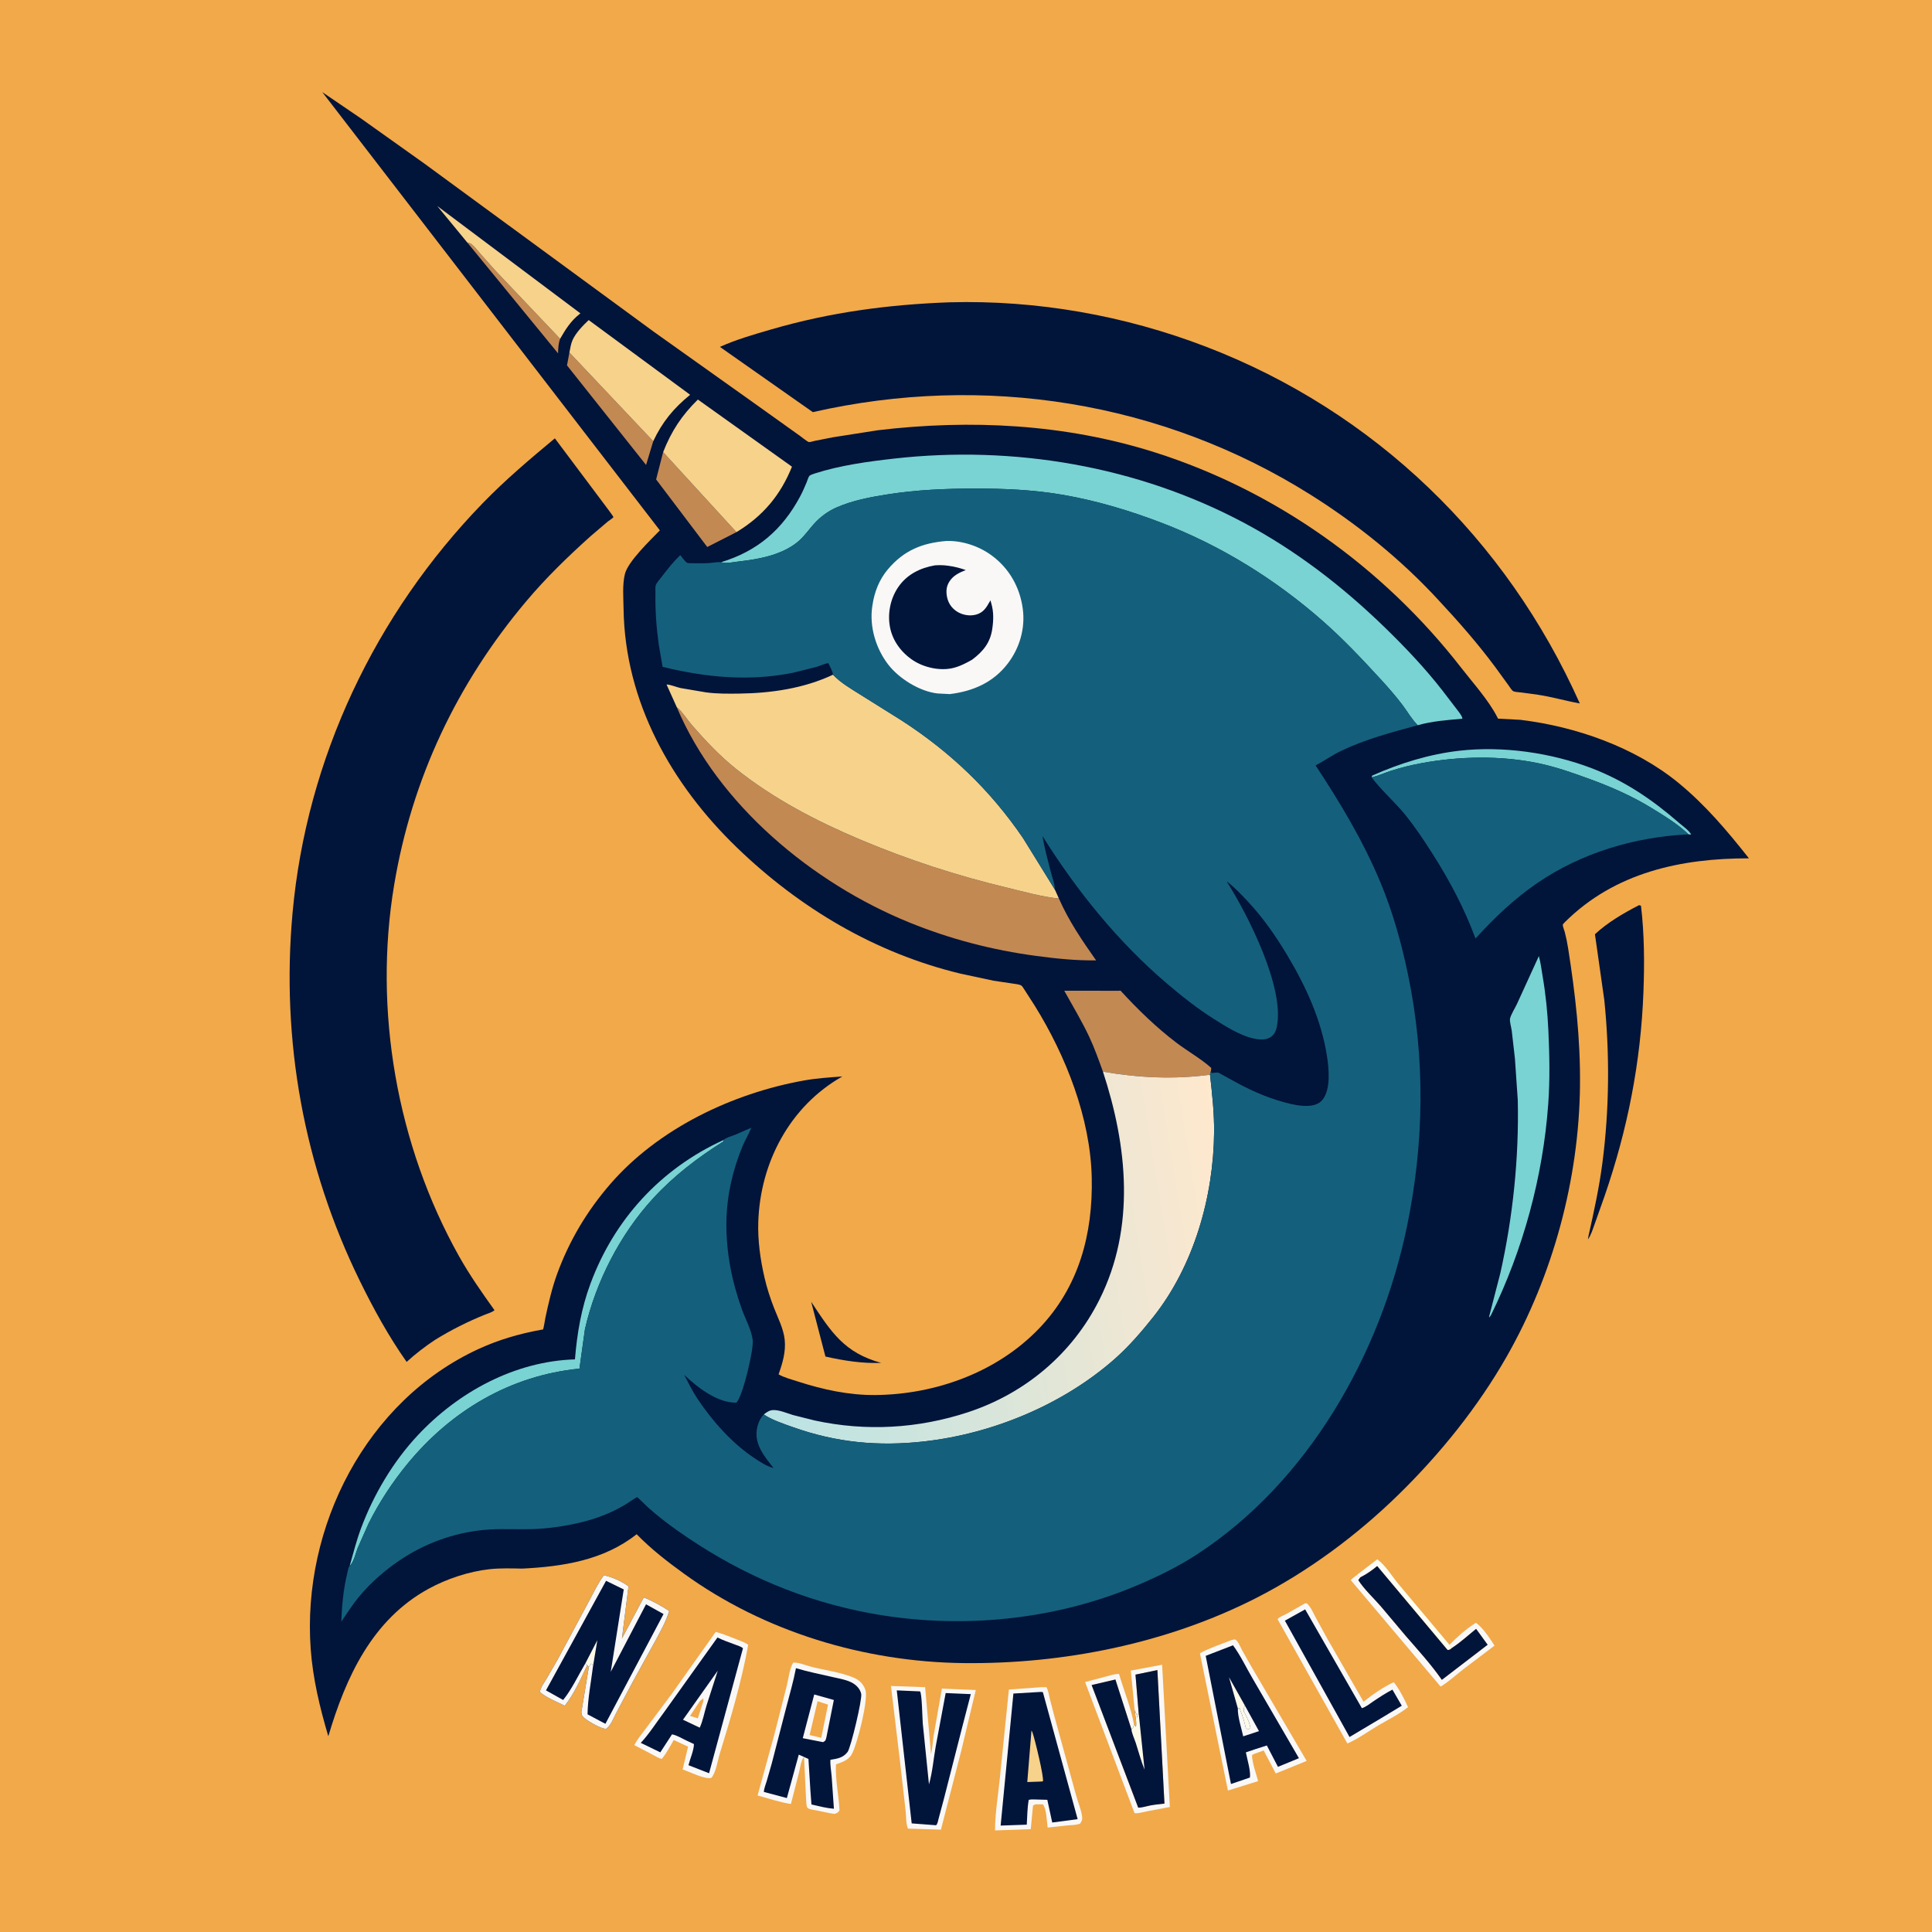
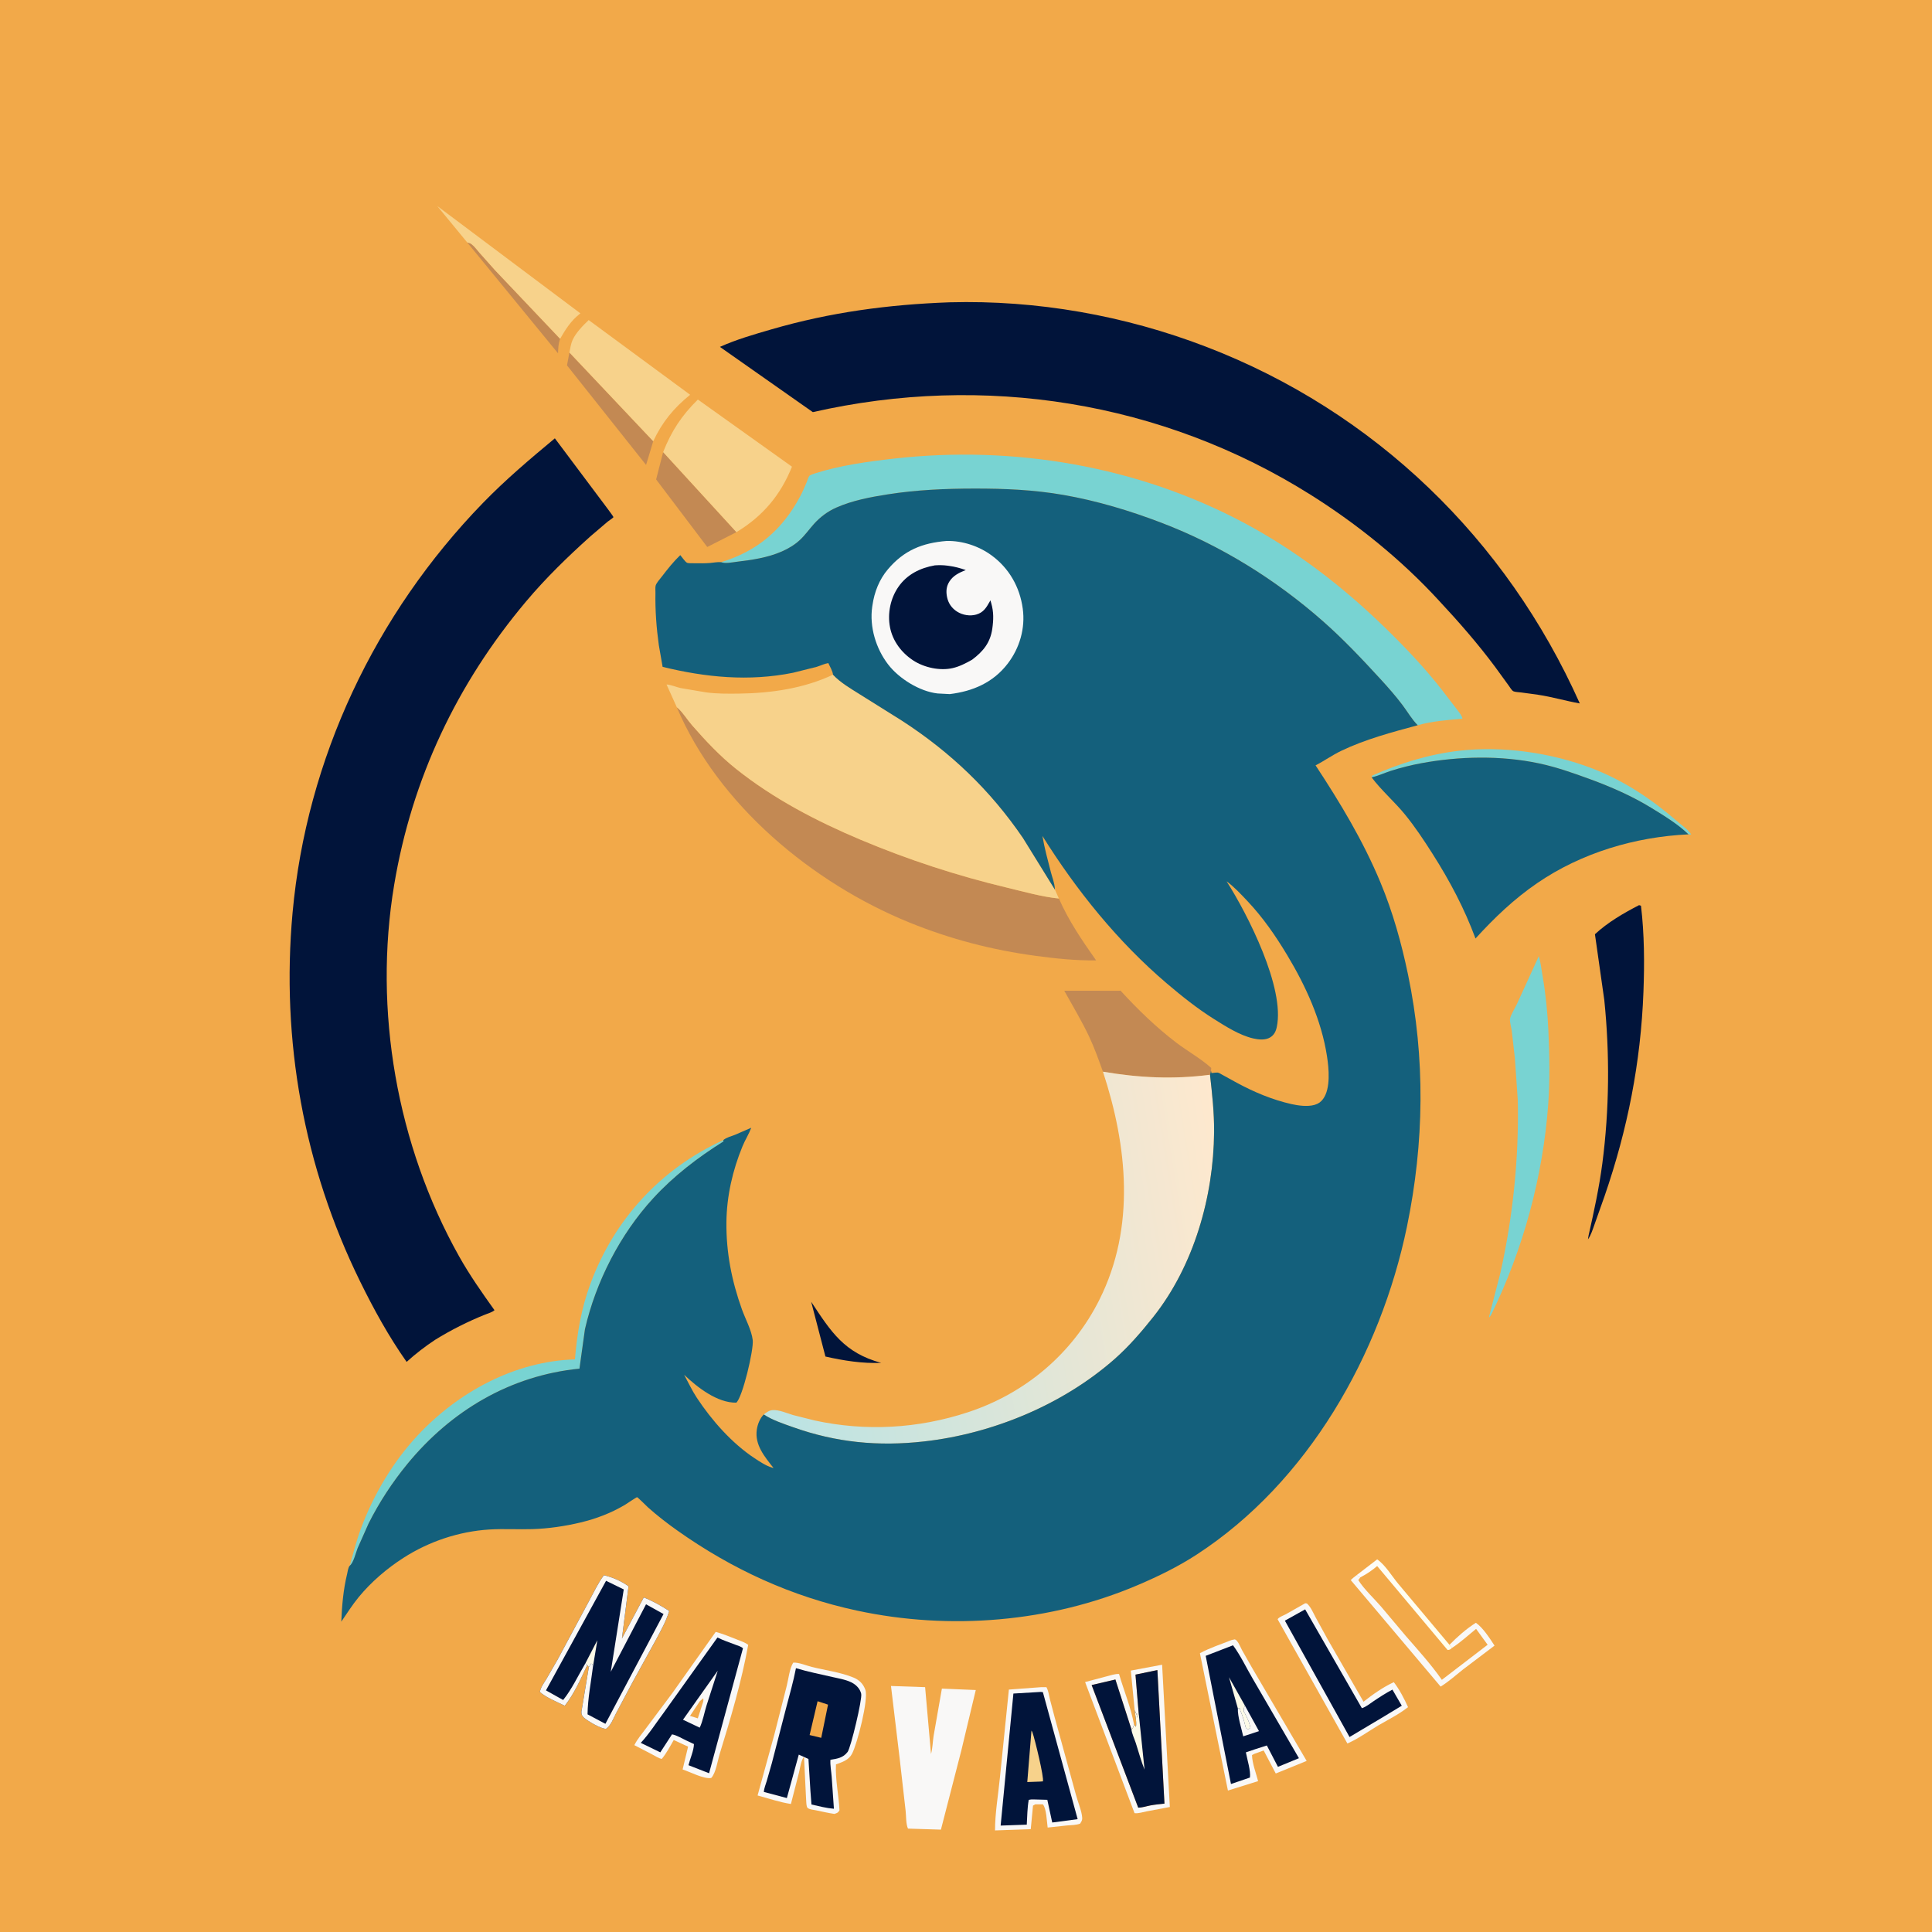
<svg xmlns="http://www.w3.org/2000/svg" version="1.1" style="display: block;" viewBox="0 0 2048 2048" width="1024" height="1024">
  <defs>
    <linearGradient id="Gradient1" gradientUnits="userSpaceOnUse" x1="1505.08" y1="1694.49" x2="1466.78" y2="1716.53">
      <stop class="stop0" offset="0" stop-opacity="1" stop-color="rgb(255,255,237)" />
      <stop class="stop1" offset="1" stop-opacity="1" stop-color="rgb(252,251,255)" />
    </linearGradient>
    <linearGradient id="Gradient2" gradientUnits="userSpaceOnUse" x1="1305.87" y1="1294.58" x2="793.298" y2="1378.15">
      <stop class="stop0" offset="0" stop-opacity="1" stop-color="rgb(254,232,206)" />
      <stop class="stop1" offset="1" stop-opacity="1" stop-color="rgb(185,227,228)" />
    </linearGradient>
  </defs>
  <path transform="translate(0,0)" fill="rgb(242,169,73)" d="M -0 -0 L 2048 0 L 2048 2048 L -0 2048 L -0 -0 z" />
  <path transform="translate(0,0)" fill="url(#Gradient1)" d="M 1438.19 1669.65 L 1459.87 1653 C 1468.13 1658.53 1475.65 1670.97 1482.06 1678.7 L 1536.5 1743.56 L 1539.23 1746.83 C 1537.2 1748.41 1537.17 1748.92 1534.5 1749.07 L 1459.87 1660.09 C 1454.78 1664.43 1448.83 1668.53 1442.88 1671.6 L 1442.01 1672.04 C 1440.41 1671.36 1439.53 1670.72 1438.19 1669.65 z" />
  <path transform="translate(0,0)" fill="rgb(1,20,58)" d="M 859.868 1379.9 C 881.131 1412.11 894.869 1433.95 934.091 1444.73 C 913.887 1445.45 894.663 1442.41 874.996 1437.98 L 859.868 1379.9 z" />
  <path transform="translate(0,0)" fill="rgb(249,248,247)" d="M 1438.19 1669.65 C 1439.53 1670.72 1440.41 1671.36 1442.01 1672.04 L 1439.85 1675 C 1446.31 1685.03 1456.21 1694.05 1464.05 1703.14 L 1490.15 1734.13 C 1503.27 1749.21 1516.97 1764.28 1528.43 1780.69 L 1576.95 1743.51 L 1564.72 1726.67 C 1556.45 1733.36 1548.13 1741.06 1539.23 1746.83 L 1536.5 1743.56 C 1544.69 1735.18 1554.58 1726.45 1564.51 1720.21 C 1572 1725.4 1579.27 1736.77 1584.27 1744.42 L 1550.95 1769.64 C 1543.08 1775.83 1535.69 1782.63 1527.12 1787.86 L 1431.81 1674.93 C 1433.78 1672.98 1436 1671.34 1438.19 1669.65 z" />
  <path transform="translate(0,0)" fill="rgb(249,248,247)" d="M 1202.8 1812.83 L 1198.72 1770.9 L 1231.89 1764.68 L 1240.08 1915.49 L 1215.52 1920.12 C 1211.63 1920.85 1206.55 1922.57 1202.65 1922 L 1150.25 1783.05 L 1172.68 1777.1 C 1176.7 1776.08 1182.11 1774.24 1186.22 1774.47 C 1191.26 1791.95 1198.93 1810.22 1202.11 1828.08 C 1201.41 1830.83 1201.5 1831.36 1199.37 1833.17 L 1182.37 1780.36 L 1157.18 1786.22 L 1206.56 1916.17 C 1210.76 1916.21 1215.32 1914.61 1219.46 1913.83 C 1224.37 1912.9 1229.4 1912.43 1234.37 1911.91 L 1226.88 1770.35 L 1203.66 1775.17 L 1206.99 1815.47 C 1206.21 1816.99 1205.89 1817.84 1205.78 1819.58 L 1205.76 1821 C 1205.3 1818.02 1204.02 1815.57 1202.8 1812.83 z" />
-   <path transform="translate(0,0)" fill="rgb(1,20,58)" d="M 1442.01 1672.04 L 1442.88 1671.6 C 1448.83 1668.53 1454.78 1664.43 1459.87 1660.09 L 1534.5 1749.07 C 1537.17 1748.92 1537.2 1748.41 1539.23 1746.83 C 1548.13 1741.06 1556.45 1733.36 1564.72 1726.67 L 1576.95 1743.51 L 1528.43 1780.69 C 1516.97 1764.28 1503.27 1749.21 1490.15 1734.13 L 1464.05 1703.14 C 1456.21 1694.05 1446.31 1685.03 1439.85 1675 L 1442.01 1672.04 z" />
-   <path transform="translate(0,0)" fill="rgb(1,20,58)" d="M 1206.99 1815.47 L 1203.66 1775.17 L 1226.88 1770.35 L 1234.37 1911.91 C 1229.4 1912.43 1224.37 1912.9 1219.46 1913.83 C 1215.32 1914.61 1210.76 1916.21 1206.56 1916.17 L 1157.18 1786.22 L 1182.37 1780.36 L 1199.37 1833.17 C 1201.5 1831.36 1201.41 1830.83 1202.11 1828.08 C 1203.5 1829.89 1202.81 1829.1 1204.16 1830.5 C 1205.16 1825.59 1203.18 1818.01 1202.8 1812.83 C 1204.02 1815.57 1205.3 1818.02 1205.76 1821 L 1205.78 1819.58 C 1205.89 1817.84 1206.21 1816.99 1206.99 1815.47 z" />
+   <path transform="translate(0,0)" fill="rgb(1,20,58)" d="M 1206.99 1815.47 L 1203.66 1775.17 L 1226.88 1770.35 L 1234.37 1911.91 C 1229.4 1912.43 1224.37 1912.9 1219.46 1913.83 C 1215.32 1914.61 1210.76 1916.21 1206.56 1916.17 L 1157.18 1786.22 L 1182.37 1780.36 L 1199.37 1833.17 C 1201.5 1831.36 1201.41 1830.83 1202.11 1828.08 C 1203.5 1829.89 1202.81 1829.1 1204.16 1830.5 C 1205.16 1825.59 1203.18 1818.01 1202.8 1812.83 C 1204.02 1815.57 1205.3 1818.02 1205.76 1821 C 1205.89 1817.84 1206.21 1816.99 1206.99 1815.47 z" />
  <path transform="translate(0,0)" fill="rgb(253,250,231)" d="M 1202.8 1812.83 C 1204.02 1815.57 1205.3 1818.02 1205.76 1821 L 1205.78 1819.58 C 1205.89 1817.84 1206.21 1816.99 1206.99 1815.47 L 1213.28 1875.9 C 1209.57 1866.77 1207.04 1857.04 1203.99 1847.67 C 1202.64 1843.53 1199.73 1837.4 1199.37 1833.17 C 1201.5 1831.36 1201.41 1830.83 1202.11 1828.08 C 1203.5 1829.89 1202.81 1829.1 1204.16 1830.5 C 1205.16 1825.59 1203.18 1818.01 1202.8 1812.83 z" />
  <path transform="translate(0,0)" fill="rgb(249,248,247)" d="M 1383.6 1699.5 L 1385.4 1699.75 C 1389.58 1703.59 1391.77 1709.05 1394.38 1714.03 L 1407.37 1737.74 L 1445.39 1803.89 C 1455.21 1796.14 1466.11 1788.44 1477.48 1783.16 C 1483.37 1790.68 1488.64 1800.91 1492.58 1809.63 C 1483 1817.2 1471.45 1822.98 1460.87 1829.11 C 1450.31 1835.45 1439.53 1843.27 1428.28 1848.16 L 1354.35 1716.52 C 1355.2 1714.41 1361.34 1712.1 1363.49 1710.92 L 1383.6 1699.5 z" />
  <path transform="translate(0,0)" fill="rgb(1,20,58)" d="M 1383.52 1706 L 1443.65 1810.75 C 1447.94 1809.45 1451.78 1806.2 1455.47 1803.71 C 1462.14 1799.21 1468.89 1794.8 1476.02 1791.06 L 1485.94 1808.14 L 1464.47 1821.1 L 1430.55 1841.31 L 1362.03 1717.97 L 1383.52 1706 z" />
  <path transform="translate(0,0)" fill="rgb(249,248,247)" d="M 944.483 1787.22 L 980.658 1788.46 L 986.911 1859.29 C 988.648 1853.06 988.645 1846.51 989.66 1840.13 L 998.44 1790 L 1034.36 1791.5 L 1019.14 1855.22 L 997.422 1939.48 L 962.502 1938.4 C 960.246 1933.61 960.61 1924.83 959.996 1919.48 L 953.542 1862.84 L 944.483 1787.22 z" />
-   <path transform="translate(0,0)" fill="rgb(1,20,58)" d="M 950.616 1791.88 L 975.338 1792.94 C 977.388 1796.15 977.689 1821.05 978.18 1826.94 L 984.748 1891.52 C 988.45 1878.73 989.558 1864.53 991.881 1851.41 L 1002.46 1794.71 L 1029.08 1795.84 L 1020.15 1830.21 L 1000.39 1907.58 L 994.933 1927.95 C 994.303 1930.18 993.99 1933.24 992.301 1934.84 L 966.426 1932.87 L 950.616 1791.88 z" />
  <path transform="translate(0,0)" fill="rgb(249,248,247)" d="M 758.718 1729.86 C 766.433 1732.04 774.071 1735.07 781.5 1738.07 C 785.333 1739.61 789.874 1741.06 793.126 1743.63 C 786.031 1782.71 774.599 1821.31 762.902 1859.21 C 760.736 1866.23 758.896 1879.55 753.881 1884.75 C 746.125 1886.05 731.444 1878.25 723.612 1875.7 L 729.399 1851.53 L 714.193 1844.46 C 710.273 1851.3 706.548 1858.39 701.539 1864.51 C 698.066 1863.93 694.387 1861.28 691.221 1859.69 L 672.438 1849.94 C 675.524 1843.6 680.706 1837.66 684.892 1831.95 L 712.699 1794.76 L 758.718 1729.86 z" />
  <path transform="translate(0,0)" fill="rgb(1,20,58)" d="M 760.545 1735.82 C 766.589 1738.91 773.562 1741.11 779.922 1743.6 C 782.522 1744.61 785.556 1745.32 787.574 1747.27 L 751.636 1879.71 L 729.799 1871.18 C 731.515 1864.35 735.509 1855.59 735.611 1848.78 L 727.398 1844.93 C 722.85 1842.81 717.252 1839.31 712.348 1838.5 L 699.958 1857.56 L 679.248 1847.51 C 688.143 1838.02 695.885 1825.79 703.713 1815.32 L 760.545 1735.82 z" />
  <path transform="translate(0,0)" fill="rgb(249,248,247)" d="M 739.098 1801.65 L 760.859 1770.99 L 748.933 1807.93 C 746.589 1815.48 745.056 1824.32 741.742 1831.39 L 724.008 1822.98 L 739.098 1801.65 z" />
  <path transform="translate(0,0)" fill="rgb(242,169,73)" d="M 741.903 1803.27 L 745.5 1800.24 C 745.627 1801.65 745.756 1802.55 745.384 1803.94 L 739.721 1821.53 L 731.45 1818.94 L 741.903 1803.27 z" />
  <path transform="translate(0,0)" fill="rgb(249,248,247)" d="M 1305.59 1738.5 L 1309 1737.79 C 1309.99 1738.34 1310.49 1738.53 1311.29 1739.5 C 1313.43 1742.09 1315.01 1746.3 1316.64 1749.28 L 1327.13 1767.75 L 1385.1 1866.66 L 1352.36 1879.97 L 1339.56 1855.57 L 1329.5 1859.19 L 1327.16 1860.5 C 1327.43 1869.24 1331.44 1879.59 1333.64 1888.07 L 1301.65 1898.05 L 1271.96 1752.49 C 1282.52 1746.72 1294.42 1742.96 1305.59 1738.5 z" />
  <path transform="translate(0,0)" fill="rgb(1,20,58)" d="M 1307.05 1744.07 C 1315.06 1754.88 1321.33 1768.35 1328.23 1780 L 1376.93 1863.76 L 1354.68 1872.92 L 1342.91 1850.28 L 1330.92 1854.11 L 1320.68 1857.56 C 1321.97 1864.64 1326.02 1877.45 1324.98 1884.27 L 1304.88 1891.12 L 1278.09 1755.26 L 1307.05 1744.07 z" />
  <path transform="translate(0,0)" fill="rgb(253,250,231)" d="M 1312.2 1811.07 L 1302.8 1777.95 L 1319.63 1807.94 L 1319.06 1809.25 C 1318.34 1811.18 1318.4 1812.5 1318.5 1814.51 L 1319.49 1816 L 1320.99 1819.01 L 1321.8 1820.57 C 1323.49 1823.94 1324.77 1827.78 1325.49 1831.5 L 1323 1833.49 C 1321.64 1832.41 1320.67 1832.18 1320.33 1830.43 L 1318.51 1823.5 L 1316.53 1817.49 L 1315.3 1814.45 C 1314.7 1813.11 1314.41 1812.13 1314.18 1810.7 L 1312.2 1811.07 z" />
  <path transform="translate(0,0)" fill="rgb(249,248,247)" d="M 1319.63 1807.94 L 1334.58 1835.09 L 1317.86 1840.58 C 1316.06 1832.4 1311.78 1819.29 1312.2 1811.07 L 1314.18 1810.7 C 1314.41 1812.13 1314.7 1813.11 1315.3 1814.45 L 1316.53 1817.49 L 1318.51 1823.5 L 1320.33 1830.43 C 1320.67 1832.18 1321.64 1832.41 1323 1833.49 L 1325.49 1831.5 C 1324.77 1827.78 1323.49 1823.94 1321.8 1820.57 L 1320.99 1819.01 L 1319.49 1816 L 1318.5 1814.51 C 1318.4 1812.5 1318.34 1811.18 1319.06 1809.25 L 1319.63 1807.94 z" />
  <path transform="translate(0,0)" fill="rgb(1,20,58)" d="M 1737.48 959.5 L 1739.5 960.092 C 1743.12 990.088 1743.25 1021.28 1742.12 1051.43 C 1739.32 1126.11 1725.29 1197.23 1700.93 1267.85 L 1690.32 1297.79 C 1688.45 1302.88 1686.52 1309.42 1683.3 1313.8 L 1683.94 1309.78 C 1689.68 1284.13 1695.18 1259.07 1698.59 1232.94 C 1705.99 1176.18 1706.47 1117.01 1700.62 1060.08 L 1690.7 990.324 C 1704.27 977.723 1721.09 967.942 1737.48 959.5 z" />
  <path transform="translate(0,0)" fill="rgb(249,248,247)" d="M 1103.75 1788.47 L 1109.27 1788.5 C 1111.42 1792.42 1111.86 1796.7 1112.88 1801 L 1117.8 1819.71 L 1140.54 1902.6 C 1142.42 1909.63 1145.79 1917.43 1146.9 1924.5 C 1147.54 1928.54 1147.18 1929.74 1145.01 1933.09 C 1140.85 1934.74 1135.83 1934.64 1131.37 1935.03 L 1110.55 1937.29 C 1109.65 1931.01 1109.33 1917.1 1105.5 1912.69 L 1097.5 1912.64 L 1095.03 1914.03 L 1092.64 1938.97 L 1054.77 1940.32 C 1054.76 1922.12 1058.06 1903.27 1059.87 1885.14 L 1069.46 1791.02 L 1103.75 1788.47 z" />
  <path transform="translate(0,0)" fill="rgb(1,20,58)" d="M 1103.38 1793.5 L 1105.5 1793.77 L 1142.35 1928.37 L 1115.41 1931.94 L 1110.2 1907.87 L 1095.48 1907.46 C 1093.55 1907.37 1092.35 1907.54 1090.5 1907.92 C 1088.95 1916.46 1088.95 1925.55 1088.42 1934.21 L 1060.72 1935.19 L 1074.25 1795.23 L 1103.38 1793.5 z" />
  <path transform="translate(0,0)" fill="rgb(247,210,139)" d="M 1093.39 1834.5 C 1093.95 1835.09 1094.29 1836.04 1094.57 1836.81 C 1096.91 1843.23 1107.01 1884.76 1105.5 1888.33 L 1102.5 1888.55 L 1088.96 1889.04 L 1093.39 1834.5 z" />
  <path transform="translate(0,0)" fill="rgb(1,20,58)" d="M 622.486 1765.1 C 615.617 1779.72 608.743 1795.41 598.684 1808.16 C 590.678 1804.13 578.697 1799.45 572.254 1793.5 C 573.313 1788.37 576.599 1784.05 579.3 1779.63 L 591.222 1758.97 L 624.514 1696.96 C 629.457 1687.94 633.956 1677.99 640.158 1669.82 C 649.437 1671.96 658.51 1675.96 666.252 1681.55 L 659.288 1736.86 L 682.406 1693.36 C 691.61 1696.97 701.127 1702.27 709.384 1707.71 C 706.099 1718.65 700.672 1728.21 695.303 1738.23 L 670.649 1783.04 L 652.869 1816.51 C 650.053 1821.87 647.567 1829.08 642.5 1832.6 C 637.476 1832.95 623.038 1824.36 619.086 1820.86 C 616.959 1818.98 616.256 1817.3 616.338 1814.5 L 624.196 1767.16 C 623.752 1766.43 623.053 1765.75 622.486 1765.1 z" />
  <path transform="translate(0,0)" fill="rgb(253,250,231)" d="M 620.536 1763.19 L 633.205 1738.7 L 628.566 1766.75 L 627.995 1764.01 L 626.5 1763.51 L 624.196 1767.16 C 623.752 1766.43 623.053 1765.75 622.486 1765.1 L 620.536 1763.19 z" />
  <path transform="translate(0,0)" fill="rgb(249,248,247)" d="M 622.486 1765.1 C 615.617 1779.72 608.743 1795.41 598.684 1808.16 C 590.678 1804.13 578.697 1799.45 572.254 1793.5 C 573.313 1788.37 576.599 1784.05 579.3 1779.63 L 591.222 1758.97 L 624.514 1696.96 C 629.457 1687.94 633.956 1677.99 640.158 1669.82 C 649.437 1671.96 658.51 1675.96 666.252 1681.55 L 659.288 1736.86 L 682.406 1693.36 C 691.61 1696.97 701.127 1702.27 709.384 1707.71 C 706.099 1718.65 700.672 1728.21 695.303 1738.23 L 670.649 1783.04 L 652.869 1816.51 C 650.053 1821.87 647.567 1829.08 642.5 1832.6 C 637.476 1832.95 623.038 1824.36 619.086 1820.86 C 616.959 1818.98 616.256 1817.3 616.338 1814.5 L 624.196 1767.16 L 626.5 1763.51 L 627.995 1764.01 L 628.566 1766.75 C 626.44 1783.68 623.102 1800.13 622.809 1817.27 L 641.759 1827.31 L 703.379 1710.95 L 684.831 1700.62 L 647.423 1772.22 L 661.204 1684.86 L 642.453 1675.71 L 578.75 1791.87 L 596.961 1802.06 C 606.035 1790.93 613.152 1775.59 620.536 1763.19 L 622.486 1765.1 z" />
  <path transform="translate(0,0)" fill="rgb(249,248,247)" d="M 840.808 1762.5 C 845.955 1761.84 855.234 1765.71 860.5 1767.02 C 874.907 1770.6 890.996 1772.62 904.712 1778.27 C 910.868 1780.81 915.129 1785.01 917.35 1791.39 C 920.788 1801.28 908.882 1848.05 903.216 1859 C 899.702 1865.79 892.859 1867.92 886.16 1870.29 C 885.266 1885.98 889.179 1903.14 889.877 1919 C 888.125 1921.87 887.552 1921.72 884.5 1922.82 C 877.904 1921.87 871.515 1920.35 865 1919 C 862.094 1918.4 858.674 1918.28 856.183 1916.58 C 854.524 1915.44 854.607 1907.75 854.408 1905.47 L 852.296 1862.51 C 849.327 1864.94 847.943 1875.15 846.953 1879 L 838.403 1912.3 C 826.547 1910.47 814.684 1906.4 803.079 1903.28 L 820.974 1838.21 L 834.005 1786.96 C 835.887 1779.46 836.85 1769.08 840.808 1762.5 z" />
  <path transform="translate(0,0)" fill="rgb(1,20,58)" d="M 843.752 1768.33 C 856.63 1772.25 870.043 1774.81 883.154 1777.87 C 889.991 1779.46 898.589 1780.77 904.61 1784.57 C 908.574 1787.07 911.865 1790.86 912.907 1795.5 C 914.185 1801.19 901.873 1852.66 898.5 1857.12 C 893.711 1863.46 887.553 1864.27 880.28 1865.46 C 879.9 1871.18 881.154 1877.45 881.597 1883.24 L 883.983 1917.36 C 876.068 1916.72 867.919 1914.61 860.178 1912.84 L 859.068 1898.25 L 856.992 1864.56 L 846.746 1859.97 L 834.104 1906.02 L 809.725 1899.54 C 809.908 1895.73 811.699 1891.56 812.785 1887.9 L 818.197 1868.96 L 833.348 1810.38 C 836.968 1796.42 841.045 1782.49 843.752 1768.33 z" />
-   <path transform="translate(0,0)" fill="rgb(249,248,247)" d="M 863.119 1796.21 L 883.911 1802.06 L 876.018 1841.63 C 875.094 1844.77 875.371 1845.2 872.5 1846.75 L 850.968 1842.54 L 863.119 1796.21 z" />
  <path transform="translate(0,0)" fill="rgb(242,169,73)" d="M 866.674 1803.36 L 877.743 1806.99 L 870.552 1842.17 L 858.225 1839.22 L 866.674 1803.36 z" />
  <path transform="translate(0,0)" fill="rgb(1,20,58)" d="M 1006.62 320.451 C 1099.25 317.941 1192.18 334.387 1278.67 367.624 C 1457.11 436.192 1596.87 571.467 1674.65 745.671 C 1659.82 743.054 1645.39 738.722 1630.44 736.489 L 1612 733.997 C 1609.94 733.709 1606.12 733.586 1604.35 732.809 C 1602.61 732.049 1600.51 728.443 1599.4 726.914 L 1585.01 707.099 C 1566.66 682.388 1546.18 658.988 1525.19 636.505 C 1485.71 593.497 1439.03 555.778 1389.67 524.702 C 1231.89 425.378 1043.08 395.612 861.631 436.876 L 763.132 367.712 C 780.698 359.825 799.331 354.481 817.793 349.122 C 880.341 330.966 941.714 322.818 1006.62 320.451 z" />
  <path transform="translate(0,0)" fill="rgb(1,20,58)" d="M 588.169 464.651 L 644.38 539.69 C 645.875 541.797 650.468 547.822 650.303 548.218 C 650.005 548.93 645.039 552.255 644.191 552.927 L 625.915 568.504 C 601.681 590.276 578.668 612.606 557.656 637.574 C 484.341 724.697 436.635 825.507 417.836 937.964 C 395.606 1070.94 420.681 1214.01 486.531 1331.55 C 497.737 1351.55 510.868 1370.24 524.186 1388.86 C 521.673 1391.14 517.533 1392.17 514.389 1393.44 C 495.814 1400.95 478.235 1409.75 461.198 1420.29 C 450.344 1427.49 440.713 1434.91 431.037 1443.66 C 412.043 1416.7 396.305 1388.06 381.783 1358.51 C 321.936 1236.76 297.846 1102.79 310.123 967.691 C 324.99 804.089 397.816 650.784 511.849 533.241 C 535.786 508.567 561.792 486.603 588.169 464.651 z" />
-   <path transform="translate(0,0)" fill="rgb(1,20,58)" d="M 341.642 97.65 L 382 125.115 L 450.061 173.55 L 693.265 351.829 L 799.132 427.15 L 848.061 462.09 C 849.86 463.332 855.827 468.326 857.548 468.617 C 858.682 468.808 862.568 467.552 863.855 467.286 L 883.165 463.5 L 930.676 456.064 C 1029.02 444.355 1129 449.404 1223.78 479.406 C 1352.42 520.128 1466.52 601.634 1549.15 708.141 C 1561.96 724.645 1577.93 742.095 1587.41 760.652 L 1587.99 761.804 L 1611.5 763.026 C 1670.54 770.152 1733.12 792.008 1779.5 830.106 C 1808 853.513 1831.18 881.054 1853.95 909.865 C 1781.9 909.777 1711.8 924.878 1658.88 977.457 C 1658.4 977.933 1656.59 979.769 1656.59 980.356 C 1656.61 982.233 1658.14 985.871 1658.66 987.816 C 1660.15 993.403 1661.29 998.928 1662.19 1004.64 C 1669.91 1053.53 1675.38 1101.19 1674.86 1150.74 C 1673.83 1250 1646.25 1351.92 1597.11 1438.1 C 1566.67 1491.48 1526.78 1540.97 1482.92 1583.93 C 1438.75 1627.2 1386.84 1665.76 1331.69 1693.9 C 1237.06 1742.16 1126.97 1764.19 1021.17 1762.94 C 916.271 1761.7 810.072 1729.78 724.903 1668.05 C 706.948 1655.04 690.411 1642.25 674.88 1626.34 C 639.965 1653.98 596.694 1660.64 553.51 1662.78 C 542.188 1662.55 530.268 1662.17 519 1663.4 C 497.019 1665.82 473.7 1673.57 454.381 1684.13 C 394.417 1716.91 366.57 1777.98 348.028 1840.52 C 339.037 1810.18 331.657 1779.69 329.357 1748 C 319.985 1618.87 387.955 1484.64 507.81 1429.74 C 529.081 1420 551.156 1413.68 574.141 1409.51 C 574.63 1409.42 575.268 1409.61 575.607 1409.24 C 576.286 1408.52 577.865 1398.04 578.213 1396.44 C 581.623 1380.76 585.076 1365.52 590.584 1350.41 C 603.394 1315.28 622.132 1283.9 646.506 1255.63 C 697.544 1196.44 776.386 1158.91 852.5 1145.32 C 865.827 1142.94 879.435 1142.1 892.917 1141.09 C 837.286 1172.58 805.772 1232.37 803.802 1295.5 C 803.19 1315.12 805.963 1335.06 810.374 1354.14 C 812.932 1365.2 816.427 1376.1 820.58 1386.67 C 824.737 1397.25 830.577 1408.61 831.791 1420.03 C 833.161 1432.9 829.565 1444.9 825.322 1456.87 C 831.408 1460.36 839.272 1462.34 845.956 1464.51 C 872.427 1473.06 900.034 1479.07 928 1478.8 C 991.753 1478.16 1056.93 1454.69 1101.54 1408.16 C 1143.79 1364.09 1158.59 1308.01 1157.29 1248.5 C 1155.92 1185.05 1129.88 1119.22 1096.74 1065.89 L 1086.15 1049.42 C 1085.31 1048.22 1083.79 1045.45 1082.72 1044.76 C 1080.72 1043.46 1076.62 1043.09 1074.22 1042.72 L 1053.21 1039.59 L 1018.07 1032.08 C 927.77 1010.31 847.835 962.739 781.327 898.619 C 711.776 831.567 662.49 743.981 661.014 645.649 C 660.84 634.056 659.603 619.603 662.445 608.377 C 665.806 595.098 689.337 572.651 699.476 562.202 L 341.642 97.65 z" />
  <path transform="translate(0,0)" fill="rgb(195,137,83)" d="M 495.275 256.999 C 497.14 257.477 498.474 257.745 500.031 258.95 C 503.034 261.277 505.887 265.203 508.415 268.096 L 524.755 286.439 L 593.737 359.156 C 591.85 364.348 591.722 369.12 591.555 374.557 L 495.275 256.999 z" />
  <path transform="translate(0,0)" fill="rgb(195,137,83)" d="M 603.602 373.684 L 692.454 467.722 L 684.863 492.867 L 601.033 387.322 L 603.602 373.684 z" />
  <path transform="translate(0,0)" fill="rgb(120,211,210)" d="M 1453.93 823.992 L 1454.5 822.207 C 1483.9 809.09 1515.07 799.446 1547.14 795.782 C 1593.09 790.533 1644.63 797.941 1687.71 814.523 C 1722.58 827.95 1751.75 847.852 1779.81 872.225 C 1783.77 875.67 1790.4 880.167 1792.74 884.659 L 1789.89 884.454 C 1778.59 873.543 1764.04 864.728 1750.68 856.516 C 1730.14 843.9 1708.16 834.269 1685.58 825.982 C 1667.8 819.459 1649.87 813.134 1631.32 809.198 C 1591.1 800.667 1546.83 801.575 1506.5 809.052 C 1495.77 811.041 1484.91 813.754 1474.51 817.082 C 1467.89 819.202 1461.57 822.244 1454.78 823.808 L 1453.93 823.992 z" />
  <path transform="translate(0,0)" fill="rgb(195,137,83)" d="M 702.952 479.25 L 780.649 564.091 L 749.713 579.841 L 695.518 508.226 L 702.952 479.25 z" />
  <path transform="translate(0,0)" fill="rgb(247,210,139)" d="M 495.275 256.999 L 463.501 218.373 L 615.266 332.192 L 614.123 333.089 C 605.027 340.326 599.433 349.194 593.737 359.156 L 524.755 286.439 L 508.415 268.096 C 505.887 265.203 503.034 261.277 500.031 258.95 C 498.474 257.745 497.14 257.477 495.275 256.999 z" />
  <path transform="translate(0,0)" fill="rgb(120,211,210)" d="M 766.698 1208.57 L 767 1209.9 C 739.755 1226.93 714.074 1246.62 692.307 1270.35 C 657.363 1308.43 631.594 1358.69 620.066 1409 L 614.254 1450.82 C 540.964 1458.06 478.211 1495.34 431.753 1551.93 C 415.922 1571.22 401.826 1592.75 390.671 1615.06 L 379.145 1641 C 377.249 1645.79 374.682 1656.83 370.734 1659.7 C 374.493 1646.4 377.9 1632.93 382.734 1619.98 C 396.1 1584.17 416.762 1549.36 442.903 1521.41 C 485.89 1475.46 545.845 1442.94 609.457 1440.99 C 611.76 1413.19 616.196 1386.96 625.92 1360.72 C 651.223 1292.43 700.313 1239.02 766.698 1208.57 z" />
  <path transform="translate(0,0)" fill="rgb(247,210,139)" d="M 603.602 373.684 C 604.472 369.318 605.151 364.301 607.031 360.257 C 610.653 352.467 617.891 345.142 624.037 339.282 L 731.57 418.478 C 714.028 432.74 702.098 447.246 692.454 467.722 L 603.602 373.684 z" />
  <path transform="translate(0,0)" fill="rgb(195,137,83)" d="M 1169.18 1136.04 C 1164.63 1123.47 1160.21 1110.9 1154.5 1098.79 C 1146.64 1082.12 1137.07 1066.3 1128.14 1050.19 L 1185.97 1050.27 L 1187.79 1050.09 C 1205.83 1069.84 1225.88 1089.32 1247.24 1105.48 C 1259.05 1114.42 1273.09 1122.25 1283.98 1132.07 L 1283.71 1134.98 L 1282.66 1139.28 C 1244.06 1144.35 1207.42 1142.55 1169.18 1136.04 z" />
  <path transform="translate(0,0)" fill="rgb(120,211,210)" d="M 1631.24 1013.49 C 1633.15 1020.12 1633.97 1027.42 1635.14 1034.24 C 1638.5 1053.71 1640.47 1073.21 1641.37 1092.94 C 1642.55 1118.78 1643.06 1144.37 1641.2 1170.21 C 1635.66 1247.28 1614.52 1324.81 1580.5 1394.12 L 1578.74 1396.5 L 1578.43 1396 L 1590.46 1349.41 C 1603.79 1289.78 1610.24 1227.41 1608.91 1166.33 L 1605.88 1122.13 L 1602.49 1092.49 C 1602.06 1089.44 1600.18 1082.66 1600.66 1080.03 C 1601.46 1075.61 1606.13 1068.47 1608.07 1064.17 L 1631.24 1013.49 z" />
  <path transform="translate(0,0)" fill="rgb(247,210,139)" d="M 702.952 479.25 C 711.781 456.873 722.645 440.376 739.778 423.533 L 839.524 494.711 C 827.377 524.868 808.706 547.148 780.649 564.091 L 702.952 479.25 z" />
  <path transform="translate(0,0)" fill="rgb(195,137,83)" d="M 717.448 749.713 L 718.277 750.401 C 723.901 755.171 728.597 763.075 733.616 768.815 C 748.137 785.42 763.06 801.363 780.358 815.149 C 820.001 846.744 865.454 870.413 912 890.047 C 962.508 911.353 1014.68 928.351 1068 941.076 C 1085.75 945.311 1104.3 950.674 1122.48 952.473 C 1132.85 976.097 1147.11 997.03 1161.91 1018.03 C 1140.58 1018.36 1119.48 1016.13 1098.39 1013.31 C 1051.95 1007.11 1007.26 995.501 963.824 977.824 C 861.56 936.206 761.161 853.298 717.448 749.713 z" />
  <path transform="translate(0,0)" fill="rgb(20,96,124)" d="M 1453.93 823.992 L 1454.78 823.808 C 1461.57 822.244 1467.89 819.202 1474.51 817.082 C 1484.91 813.754 1495.77 811.041 1506.5 809.052 C 1546.83 801.575 1591.1 800.667 1631.32 809.198 C 1649.87 813.134 1667.8 819.459 1685.58 825.982 C 1708.16 834.269 1730.14 843.9 1750.68 856.516 C 1764.04 864.728 1778.59 873.543 1789.89 884.454 C 1733.39 887.101 1676.61 903.929 1629.68 936.015 C 1605.03 952.872 1584.13 972.864 1564.09 994.864 C 1552.3 962.941 1536.75 933.656 1518.5 904.982 C 1509.43 890.729 1499.8 876.167 1489.09 863.112 C 1478.04 849.651 1464.27 837.78 1453.93 823.992 z" />
  <path transform="translate(0,0)" fill="rgb(120,211,210)" d="M 764.418 595.927 C 802.735 584.279 829.29 561.639 848.206 526.204 C 850.786 521.371 852.932 516.331 855.074 511.292 C 855.797 509.593 856.791 505.884 857.909 504.546 C 858.85 503.421 862.728 502.202 864.111 501.759 C 890.573 493.288 920.299 489.216 947.889 486.112 C 1074.68 471.851 1205.63 494.039 1318.53 554.124 C 1373.86 583.567 1423.39 621.784 1468.22 665.383 C 1489.7 686.266 1510.69 708.371 1529.08 732.053 L 1543.54 750.906 C 1545.56 753.594 1548.77 757.36 1549.94 760.49 L 1550.22 761.867 C 1534.45 763.268 1518.13 764.408 1502.86 768.787 C 1496.71 762.707 1492.01 754.428 1486.8 747.5 C 1479.5 737.803 1471.43 728.636 1463.23 719.698 C 1443.88 698.613 1423.69 677.237 1402.2 658.348 C 1351.76 614.003 1294.09 578.223 1231.32 554.199 C 1197.85 541.388 1162.85 530.854 1127.5 524.677 C 1095.87 519.151 1064.45 517.844 1032.42 517.9 C 1001.97 517.954 971.63 519.259 941.5 523.965 C 922.862 526.876 903.688 530.436 886.355 538.123 C 877.337 542.122 869.285 548.163 862.725 555.5 C 857.666 561.158 853.263 567.498 847.652 572.647 C 842.124 577.719 835.553 581.59 828.714 584.598 C 813.76 591.176 796.986 593.587 780.891 595.5 C 776.039 596.077 769.039 597.701 764.418 595.927 z" />
  <path transform="translate(0,0)" fill="url(#Gradient2)" d="M 1169.18 1136.04 C 1207.42 1142.55 1244.06 1144.35 1282.66 1139.28 C 1284.93 1159.36 1287.16 1179.74 1287 1199.96 C 1286.45 1268.54 1265.5 1341.86 1222.5 1396.07 C 1210.11 1411.68 1196.62 1427.32 1181.65 1440.53 C 1126.64 1489.04 1052.15 1519.84 979.5 1527.99 C 931.102 1533.43 886.405 1529.19 840.461 1512.8 C 830.53 1509.26 818.391 1505.3 809.634 1499.39 C 812.416 1497.24 815.3 1495.06 818.938 1494.78 C 825.72 1494.26 834.134 1498.06 840.631 1500 L 863.689 1505.79 C 917.911 1517.54 973.281 1514.39 1026 1497.06 C 1086.78 1477.08 1136.79 1435 1165.5 1377.58 C 1203.87 1300.83 1195.05 1214.87 1169.18 1136.04 z" />
  <path transform="translate(0,0)" fill="rgb(247,210,139)" d="M 883.007 715.212 C 891.201 723.873 901.842 729.938 911.867 736.255 L 956.33 764.099 C 1007.77 797.509 1049.75 837.567 1084.4 888.329 L 1118.22 943.006 L 1122.48 952.473 C 1104.3 950.674 1085.75 945.311 1068 941.076 C 1014.68 928.351 962.508 911.353 912 890.047 C 865.454 870.413 820.001 846.744 780.358 815.149 C 763.06 801.363 748.137 785.42 733.616 768.815 C 728.597 763.075 723.901 755.171 718.277 750.401 L 717.448 749.713 L 706.564 725.59 C 711.098 725.767 716.805 728.335 721.366 729.345 L 748.293 733.918 C 759.852 735.505 771.846 735.39 783.497 735.244 C 817.235 734.819 852.291 729.768 883.007 715.212 z" />
  <path transform="translate(0,0)" fill="rgb(20,96,124)" d="M 764.418 595.927 C 769.039 597.701 776.039 596.077 780.891 595.5 C 796.986 593.587 813.76 591.176 828.714 584.598 C 835.553 581.59 842.124 577.719 847.652 572.647 C 853.263 567.498 857.666 561.158 862.725 555.5 C 869.285 548.163 877.337 542.122 886.355 538.123 C 903.688 530.436 922.862 526.876 941.5 523.965 C 971.63 519.259 1001.97 517.954 1032.42 517.9 C 1064.45 517.844 1095.87 519.151 1127.5 524.677 C 1162.85 530.854 1197.85 541.388 1231.32 554.199 C 1294.09 578.223 1351.76 614.003 1402.2 658.348 C 1423.69 677.237 1443.88 698.613 1463.23 719.698 C 1471.43 728.636 1479.5 737.803 1486.8 747.5 C 1492.01 754.428 1496.71 762.707 1502.86 768.787 C 1475.41 776.197 1447.23 783.667 1421.51 796.032 C 1412.12 800.546 1403.77 806.622 1394.55 811.304 C 1420.82 851.238 1444.83 891.021 1463.28 935.266 C 1476.43 966.77 1485.62 999.733 1492.57 1033.11 C 1511.01 1121.73 1509.77 1211.56 1491.45 1300.17 C 1463.39 1435.91 1386.51 1571.15 1268.69 1647.83 C 1248.85 1660.74 1227.72 1671.05 1205.96 1680.31 C 1113.31 1719.76 1006.93 1728.43 908.659 1707.35 C 839.007 1692.41 776.055 1663.51 718.037 1622.44 C 707.206 1614.78 696.655 1606.61 686.76 1597.76 C 685.651 1596.77 676.116 1587.2 675.334 1587.08 C 674.744 1587 664.311 1594.06 662.786 1594.98 C 647.725 1603.99 632.064 1609.9 615 1613.98 C 598.715 1617.87 581.244 1620.4 564.527 1620.93 C 549.355 1621.41 534.052 1620.41 518.909 1621.33 C 486.614 1623.31 454.691 1633.98 427.509 1651.49 C 409.996 1662.77 393.51 1676.88 380.249 1692.99 C 373.483 1701.22 367.812 1710.28 361.775 1719.04 C 362.473 1702.19 363.925 1684.91 367.953 1668.49 C 368.573 1665.97 369.007 1661.56 370.734 1659.7 C 374.682 1656.83 377.249 1645.79 379.145 1641 L 390.671 1615.06 C 401.826 1592.75 415.922 1571.22 431.753 1551.93 C 478.211 1495.34 540.964 1458.06 614.254 1450.82 L 620.066 1409 C 631.594 1358.69 657.363 1308.43 692.307 1270.35 C 714.074 1246.62 739.755 1226.93 767 1209.9 L 766.698 1208.57 C 770.015 1205.75 775.189 1204.46 779.233 1202.91 L 796.367 1195.46 C 793.882 1202.1 789.874 1208.36 787.134 1215 C 776.626 1240.45 770.34 1267.85 770.033 1295.44 C 769.674 1327.63 775.679 1357.99 786.548 1388.2 C 790.22 1398.41 796.608 1409.84 797.919 1420.51 C 799.155 1430.58 787.136 1481.23 780.5 1486.88 C 760.377 1487.23 739.116 1470.6 725.211 1457.3 C 729.626 1465.49 733.64 1474.1 738.766 1481.86 C 754.575 1505.79 775.956 1530.01 799.954 1545.83 C 805.659 1549.59 812.127 1553.93 818.734 1555.82 L 819.994 1556.15 C 810.612 1544.28 799.891 1531.72 802.246 1515.5 C 803.075 1509.79 805.532 1503.55 809.634 1499.39 C 818.391 1505.3 830.53 1509.26 840.461 1512.8 C 886.405 1529.19 931.102 1533.43 979.5 1527.99 C 1052.15 1519.84 1126.64 1489.04 1181.65 1440.53 C 1196.62 1427.32 1210.11 1411.68 1222.5 1396.07 C 1265.5 1341.86 1286.45 1268.54 1287 1199.96 C 1287.16 1179.74 1284.93 1159.36 1282.66 1139.28 L 1283.71 1134.98 L 1284.21 1137.49 C 1286.16 1137.38 1289.12 1136.79 1291 1137.01 C 1292.26 1137.16 1294.78 1138.88 1295.99 1139.5 L 1311.33 1147.9 C 1329.29 1157.67 1348.97 1165.86 1368.95 1170.38 C 1376.06 1171.99 1385.77 1173.26 1392.91 1171.36 L 1394 1171.03 C 1397.61 1169.97 1400.25 1168.05 1402.5 1164.99 C 1410.7 1153.85 1408.68 1132.66 1406.67 1119.66 C 1400.78 1081.47 1384.18 1045.26 1364.43 1012.38 C 1352.09 991.86 1338.7 972.482 1322.2 955.023 C 1315.42 947.842 1308.19 940.077 1300.23 934.21 C 1322.49 969.036 1362.31 1047.23 1353.43 1088.75 C 1352.44 1093.35 1350.54 1097.24 1346.35 1099.74 C 1341.18 1102.82 1334.13 1102.08 1328.5 1100.79 C 1314.06 1097.48 1299.28 1088.02 1286.89 1080.23 C 1269.22 1069.13 1253.03 1056.21 1237.15 1042.72 C 1185.18 998.559 1141.06 943.852 1105.01 886.145 C 1107.16 899.032 1110.67 911.571 1113.89 924.223 C 1115.41 930.207 1117.72 935.51 1118.15 941.757 L 1118.22 943.006 L 1084.4 888.329 C 1049.75 837.567 1007.77 797.509 956.33 764.099 L 911.867 736.255 C 901.842 729.938 891.201 723.873 883.007 715.212 C 882.758 711.536 879.603 706.357 878.062 702.902 C 873.903 703.548 869.717 705.673 865.653 706.899 L 840.579 713.168 C 793.951 722.551 748.186 718.093 702.407 706.912 L 698.407 684 C 695.827 665.521 694.445 646.96 694.807 628.302 C 694.849 626.143 694.488 622.846 695.006 620.805 C 695.702 618.059 699.666 613.65 701.402 611.401 C 707.734 603.195 713.619 595.652 721.115 588.45 C 722.862 590.438 726.102 595.319 728.192 596.506 C 729.44 597.215 734.196 597.044 735.755 597.063 C 741.36 597.13 747.121 597.239 752.706 596.785 C 756.657 596.464 760.441 595.583 764.418 595.927 z" />
  <path transform="translate(0,0)" fill="rgb(249,248,247)" d="M 1003.57 573.429 C 1020.27 573.119 1037.47 578.795 1050.95 588.61 C 1069.68 602.25 1081.06 622.317 1084.16 645.153 C 1086.99 666.007 1080.93 686.909 1068.16 703.542 C 1052.77 723.576 1031.28 732.776 1006.85 735.765 L 993.81 735.093 C 974.78 732.92 953.036 719.382 941.472 704.366 C 928.473 687.485 921.531 664.374 924.59 643.17 L 924.846 641.5 C 926.867 627.593 932.049 614.315 941.198 603.5 C 958.29 583.295 977.722 575.494 1003.57 573.429 z" />
  <path transform="translate(0,0)" fill="rgb(1,20,58)" d="M 991.027 599.288 C 995.512 599.025 999.622 599.001 1004.1 599.593 L 1006 599.856 C 1012.33 600.689 1017.73 602.214 1023.75 604.272 C 1016.94 606.993 1010.58 609.935 1006.46 616.352 C 1003.09 621.603 1002.7 626.965 1003.91 632.943 C 1005.24 639.493 1008.95 644.83 1014.65 648.407 C 1020.48 652.067 1028.21 653.342 1034.87 651.459 C 1042.23 649.378 1045.47 644.333 1049 637.975 L 1049.89 636.361 L 1050.79 639.545 C 1053.45 648.748 1053.21 657.092 1051.87 666.5 C 1049.74 681.356 1042.19 690.465 1030.54 699.27 C 1024.04 703.003 1017.26 706.496 1009.9 708.203 C 996.339 711.349 979.581 707.627 968.087 700.114 C 955.68 692.004 946.213 679.535 943.418 664.778 C 940.663 650.231 943.883 634.358 952.29 622.184 C 961.479 608.879 975.471 601.994 991.027 599.288 z" />
</svg>